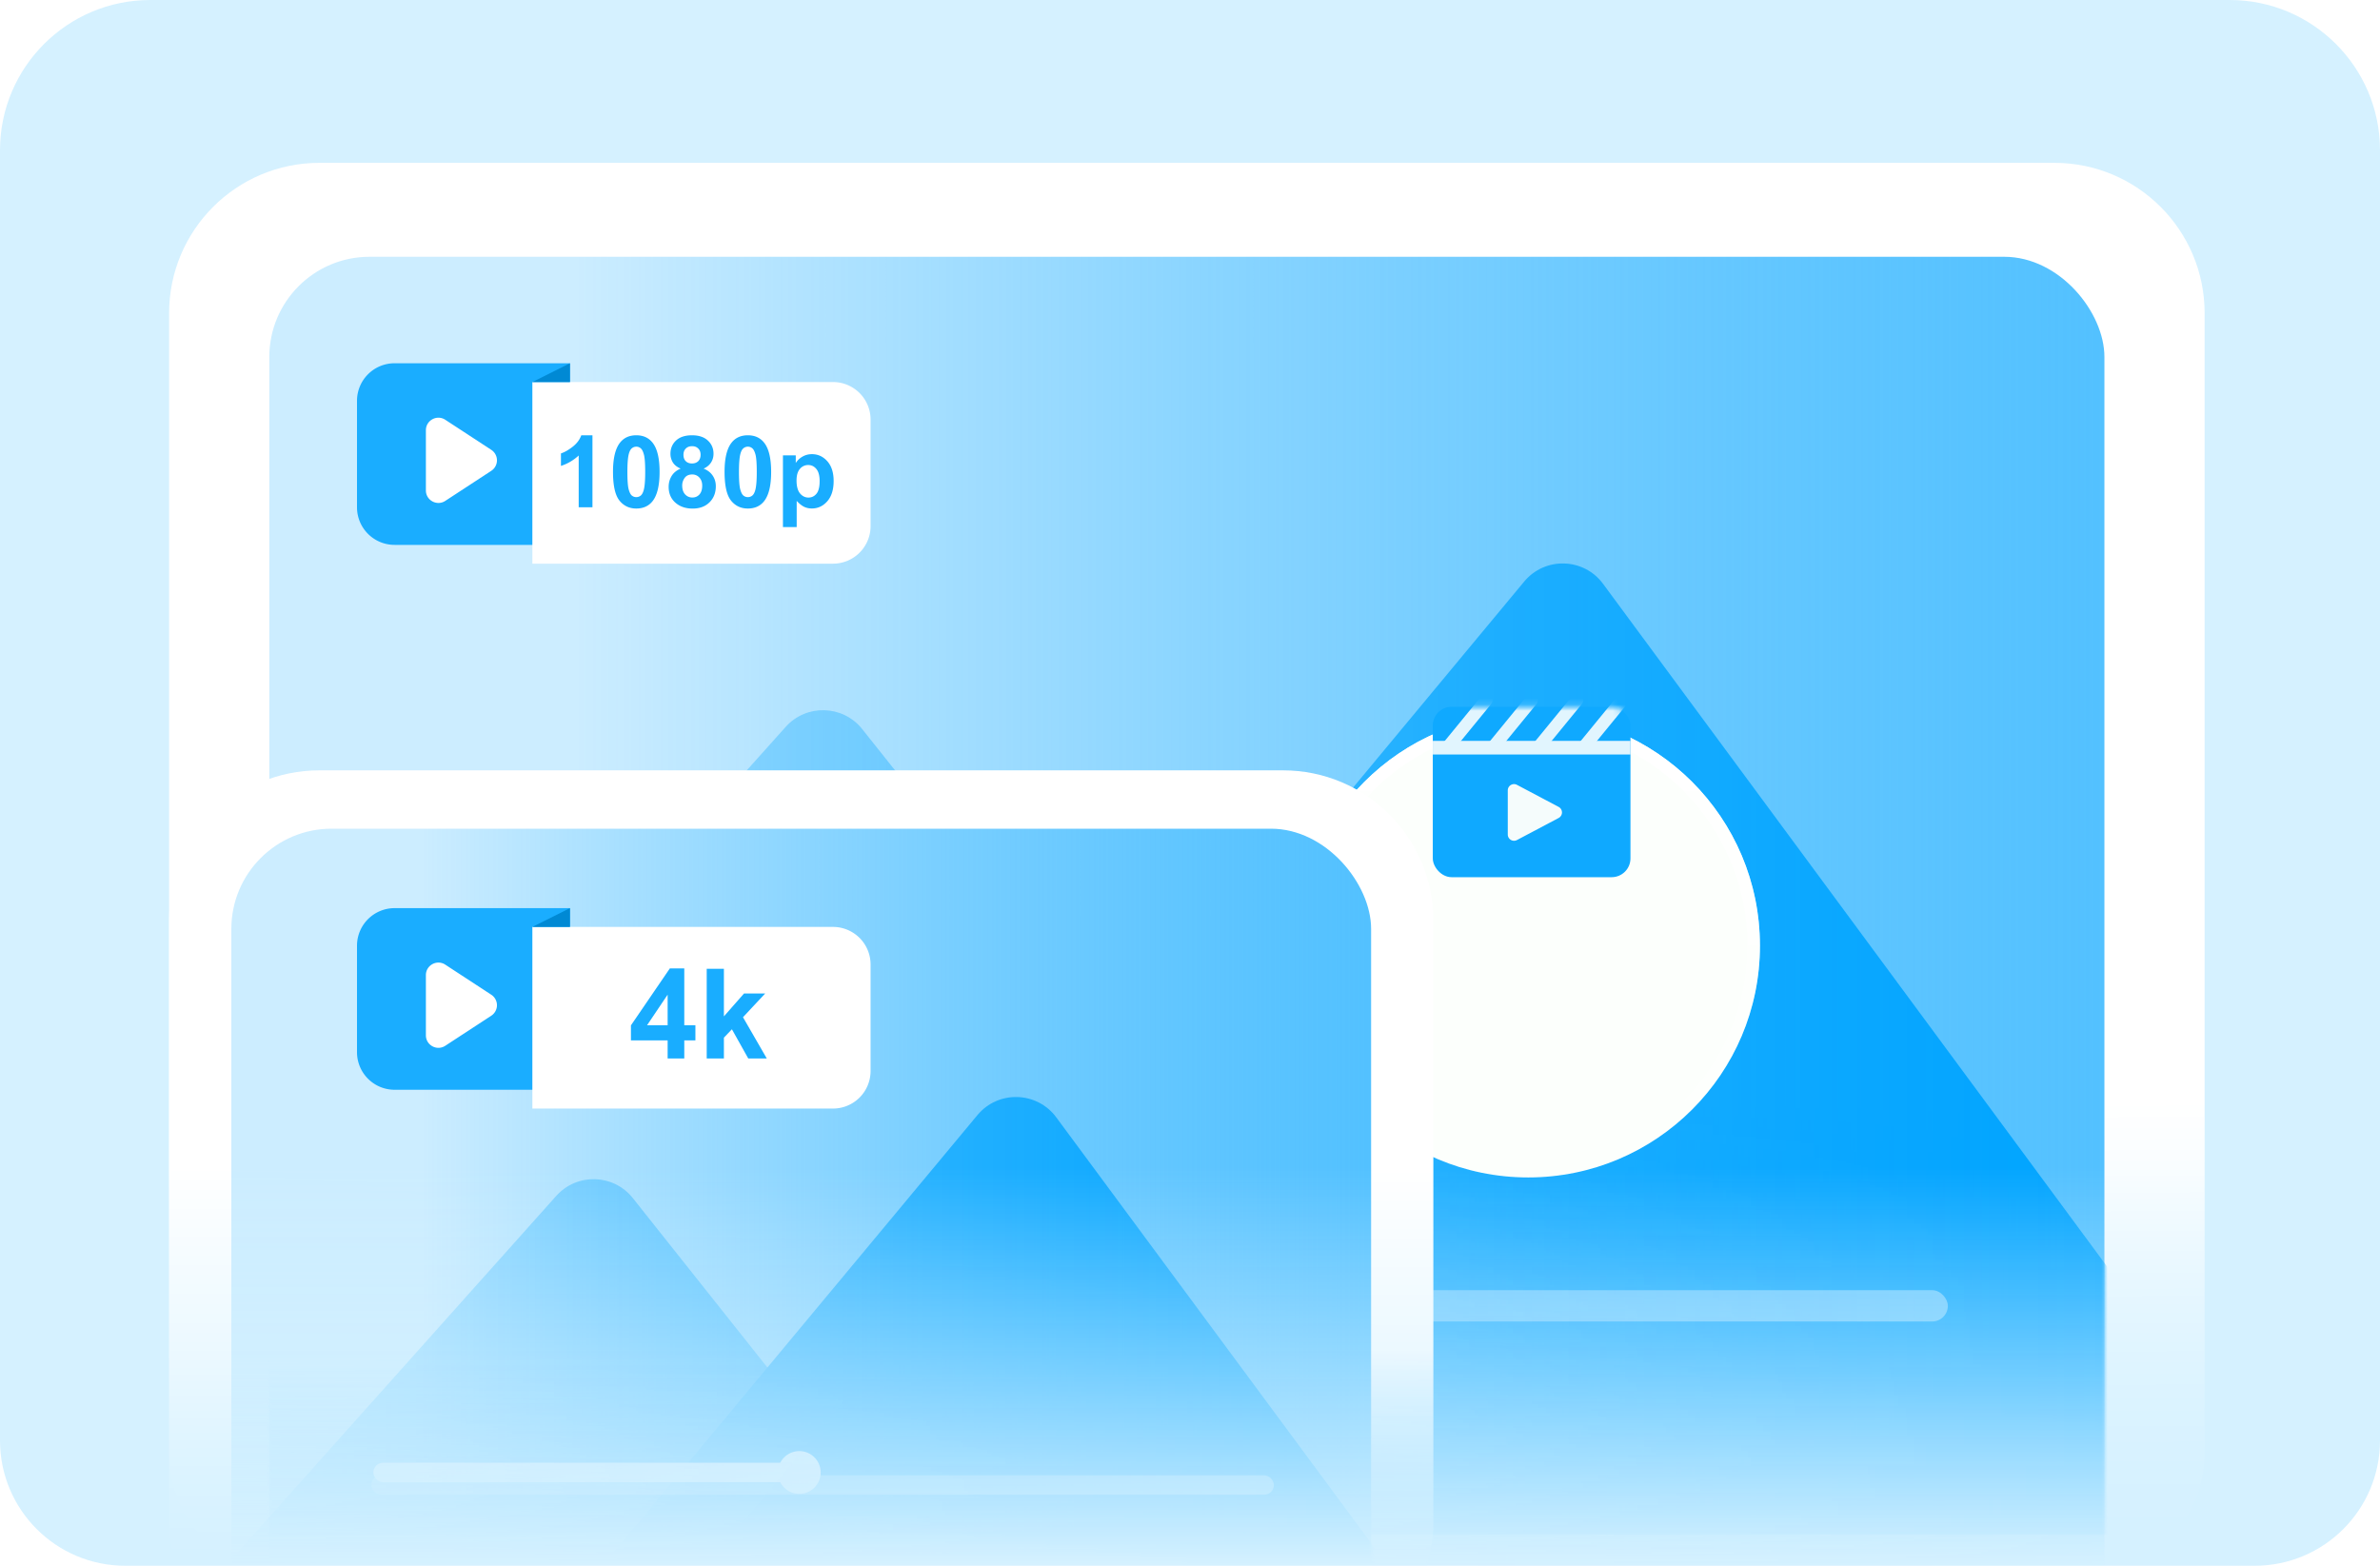
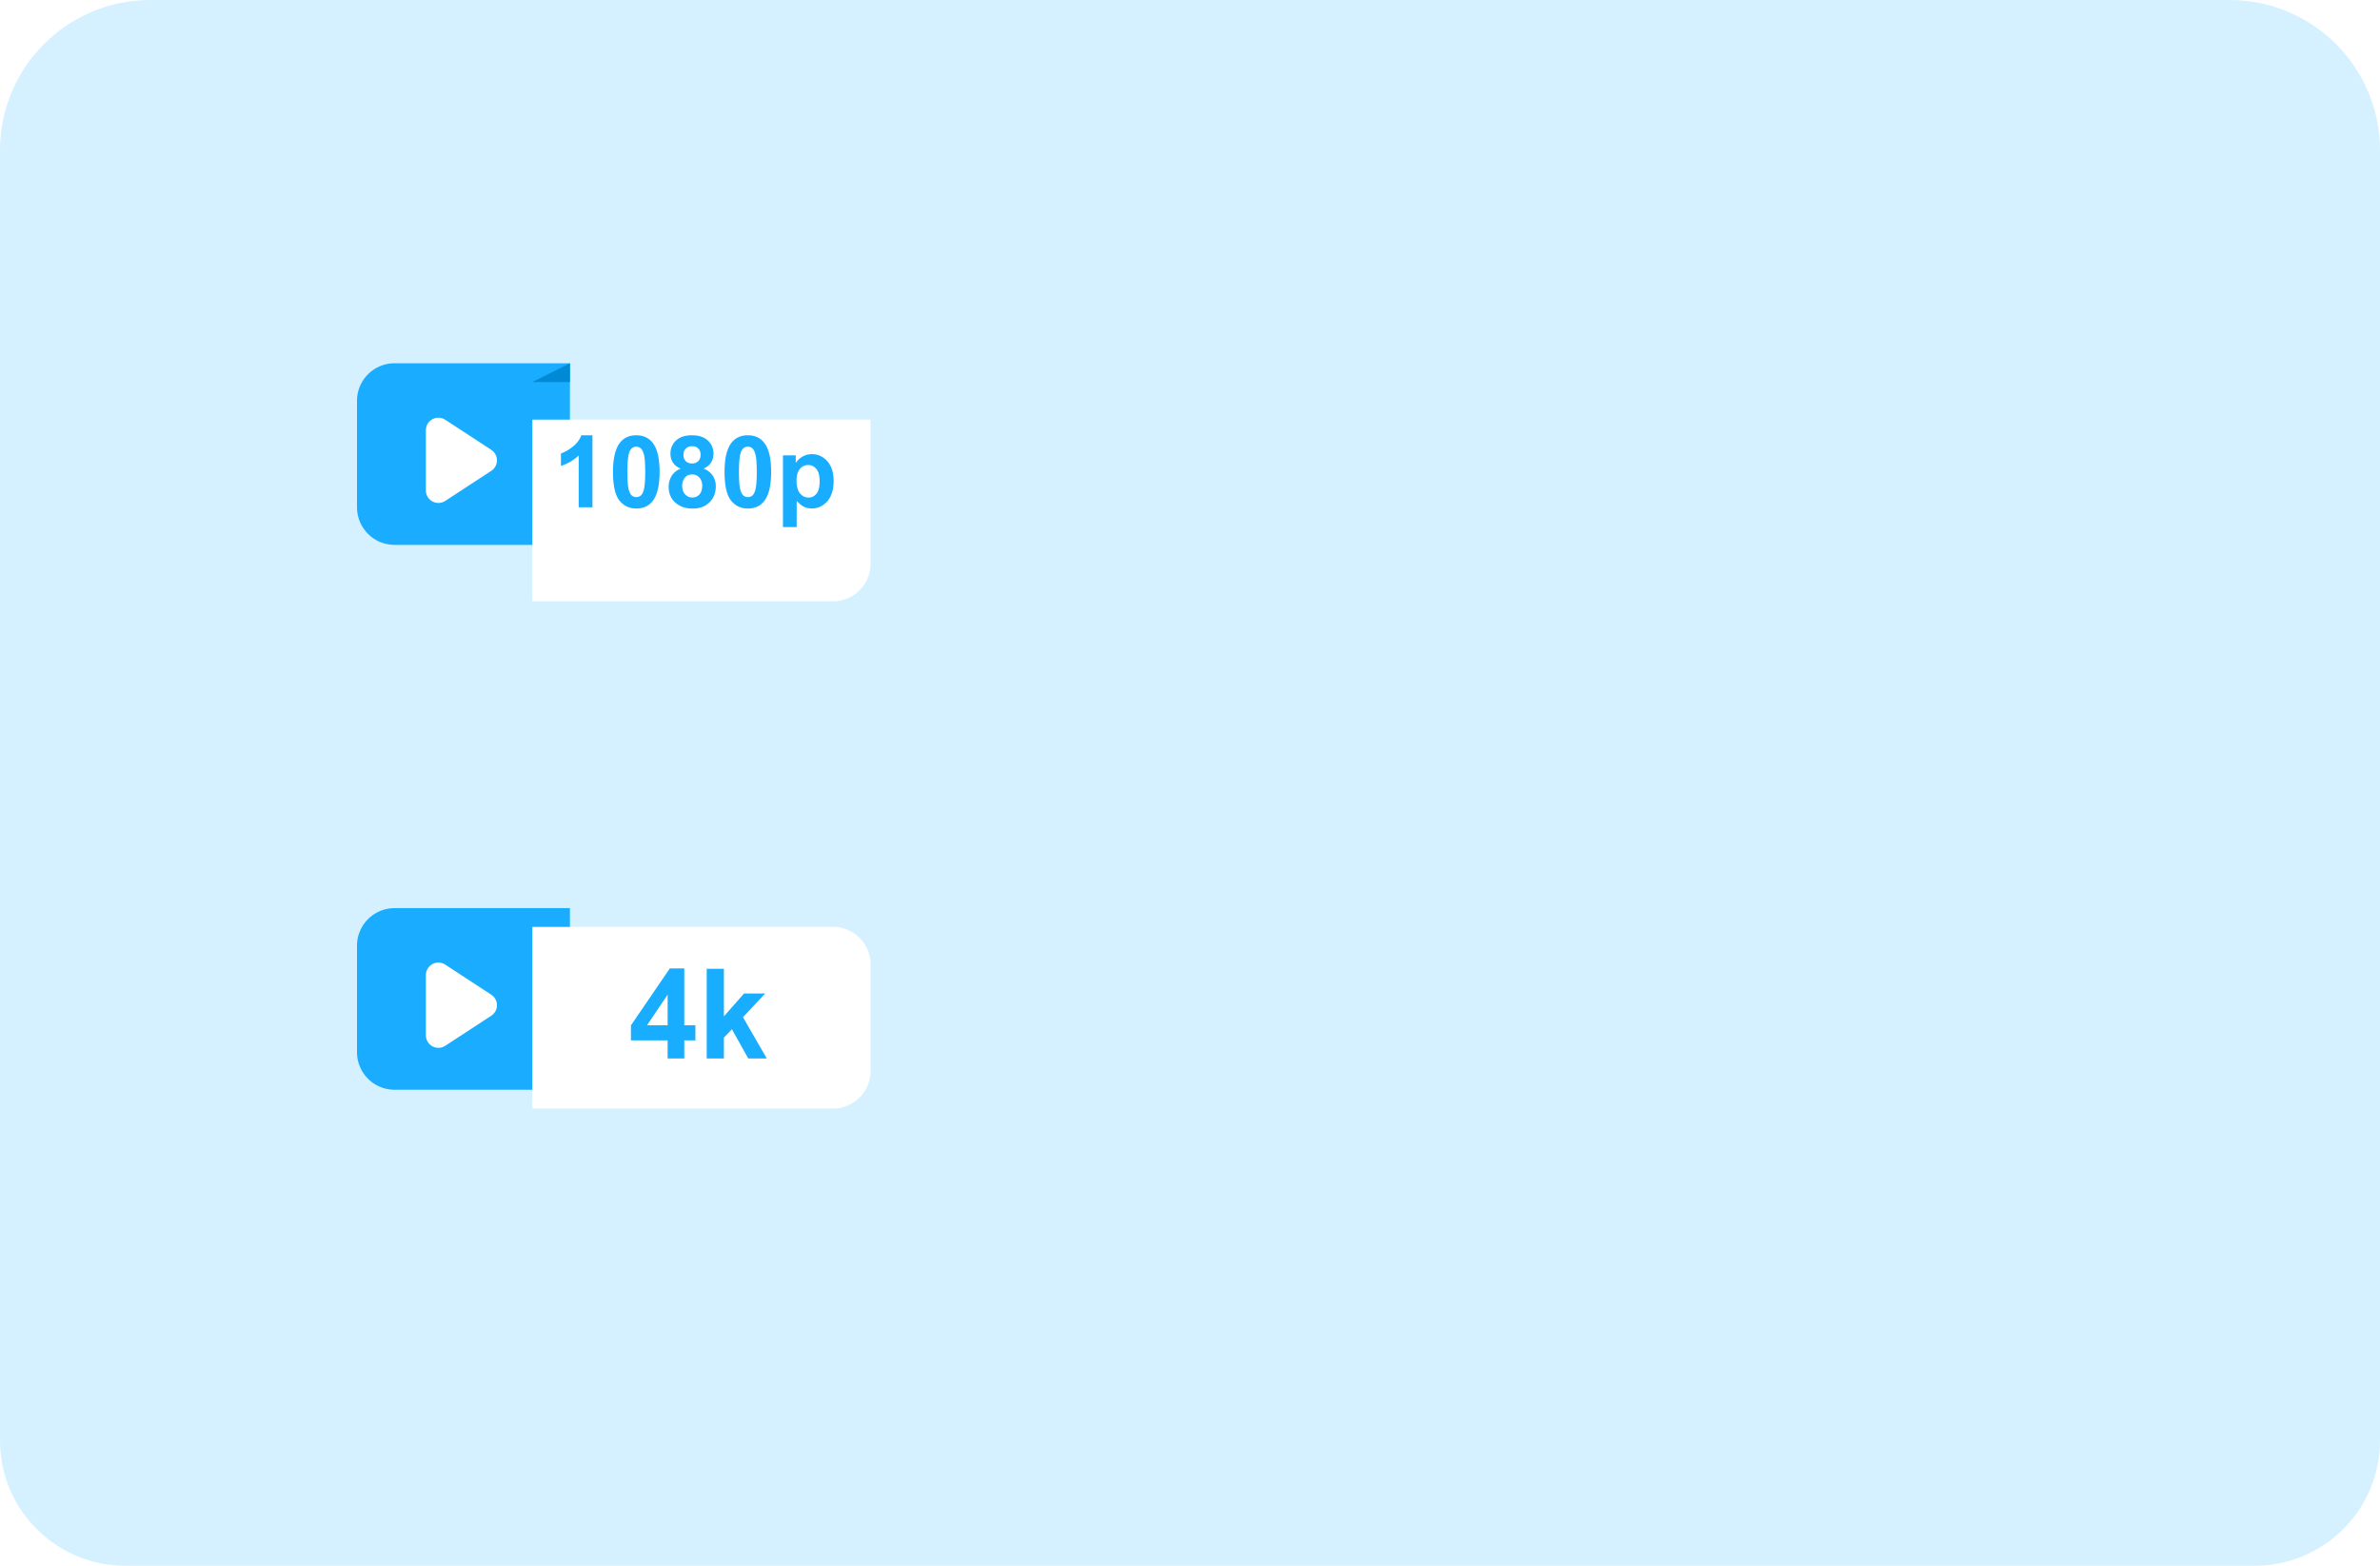
<svg xmlns="http://www.w3.org/2000/svg" width="380" height="250" fill="none">
  <path fill="#D5F1FF" d="M0 24C0 10.745 10.745 0 24 0h332c13.255 0 24 10.745 24 24v206c0 11.046-8.954 20-20 20H20c-11.046 0-20-8.954-20-20V24Z" />
  <mask id="b" width="360" height="240" x="10" y="10" maskUnits="userSpaceOnUse" style="mask-type:alpha">
-     <path fill="url(#a)" d="M10 34c0-13.255 10.745-24 24-24h312c13.255 0 24 10.745 24 24v196c0 11.046-8.954 20-20 20H30c-11.046 0-20-8.954-20-20V34Z" />
-   </mask>
+     </mask>
  <g mask="url(#b)">
    <path fill="url(#c)" d="M27 50c0-13.255 10.745-24 24-24h277c13.255 0 24 10.745 24 24v182c0 11.046-8.954 20-20 20H47c-11.046 0-20-8.954-20-20V50Z" />
    <rect width="293" height="241" x="43" y="41" fill="url(#d)" rx="16" />
    <mask id="f" width="293" height="241" x="43" y="41" maskUnits="userSpaceOnUse" style="mask-type:alpha">
      <rect width="293" height="241" x="43" y="41" fill="url(#e)" rx="12" />
    </mask>
    <g mask="url(#f)">
-       <path fill="#00A4FF" d="M240 245H10l115.445-128.941c3.304-3.691 9.135-3.522 12.22.354L240 245Z" opacity=".7" />
      <path fill="#00A4FF" d="M368 245H117L243.357 92.856c3.319-3.995 9.506-3.819 12.591.36L368 245Z" />
      <g filter="url(#g)" opacity=".4">
        <rect width="232" height="5" x="79" y="204" fill="#fff" rx="2.5" />
      </g>
      <rect width="108" height="5" x="79.5" y="204" fill="#fff" rx="2.5" />
      <circle cx="189" cy="206.5" r="5.5" fill="#fff" />
    </g>
    <g filter="url(#h)">
      <circle cx="244" cy="127" r="37" fill="#FCFFFC" />
      <circle cx="244" cy="127" r="36" stroke="url(#i)" stroke-width="2" />
    </g>
    <g filter="url(#j)">
      <rect width="31.559" height="27.206" x="228.766" y="112.853" fill="#0FA9FF" rx="3" />
    </g>
    <path fill="#E1F5FE" d="M228.766 118.294h31.559v2.176h-31.559z" />
    <mask id="k" width="33" height="29" x="228" y="112" maskUnits="userSpaceOnUse" style="mask-type:alpha">
      <rect width="31.559" height="27.206" x="228.766" y="112.853" fill="#5754FE" rx="3" />
    </mask>
    <g stroke="#E1F5FE" stroke-linecap="round" stroke-linejoin="round" stroke-width="2" mask="url(#k)">
      <path d="m237.32 111.765-5.922 7.238M244.559 111.765l-5.922 7.238M251.797 111.765l-5.922 7.238M259.031 111.765l-5.922 7.238" />
    </g>
    <path fill="#F5FCFC" d="M248.861 128.837a1 1 0 0 1 0 1.767l-6.656 3.523a1 1 0 0 1-1.468-.884v-7.045a1 1 0 0 1 1.468-.884l6.656 3.523Z" />
    <path fill="url(#l)" d="M27 147c0-13.255 10.745-24 24-24h153.855c13.255 0 24 10.745 24 24v96.367c0 11.046-8.954 20-20 20H47c-11.046 0-20-8.954-20-20V147Z" />
    <rect width="181.98" height="149.683" x="36.938" y="132.316" fill="url(#m)" rx="16" />
    <mask id="o" width="183" height="150" x="36" y="132" maskUnits="userSpaceOnUse" style="mask-type:alpha">
      <rect width="181.98" height="149.683" x="36.938" y="132.316" fill="url(#n)" rx="12" />
    </mask>
    <g mask="url(#o)">
      <path fill="#00A4FF" d="M156.808 261.505H25.758l63.054-70.559c3.305-3.698 9.145-3.529 12.23.355l55.766 70.204Z" opacity=".7" />
      <path fill="#00A4FF" d="M230.097 261.505H86.625l69.436-83.463c3.318-3.989 9.497-3.812 12.582.359l61.454 83.104Z" />
      <g filter="url(#p)" opacity=".4">
        <rect width="144.093" height="3.105" x="59.297" y="233.556" fill="#fff" rx="1.553" />
      </g>
      <rect width="67.078" height="3.105" x="59.609" y="233.556" fill="#fff" rx="1.553" />
      <circle cx="127.619" cy="235.108" r="3.416" fill="#fff" />
    </g>
  </g>
  <g filter="url(#q)">
    <path fill="#1AADFF" d="M57 151a6 6 0 0 1 6-6h28v29H63a6 6 0 0 1-6-6v-17Z" />
  </g>
  <g filter="url(#r)">
    <path fill="#fff" d="M78.44 157.826a2 2 0 0 1 0 3.348l-7.346 4.803c-1.33.869-3.094-.085-3.094-1.674v-9.606c0-1.589 1.764-2.543 3.094-1.674l7.346 4.803Z" />
  </g>
  <g filter="url(#s)">
    <path fill="#fff" d="M139 154a6 6 0 0 0-6-6H85v29h48a6 6 0 0 0 6-6v-17Z" />
  </g>
-   <path fill="#0089D4" d="m85 148 6-3v3h-6Z" />
  <path fill="#19ADFF" d="M106.598 169v-2.881h-5.86v-2.402l6.211-9.092h2.305v9.082h1.777v2.412h-1.777V169h-2.656Zm0-5.293v-4.893l-3.291 4.893h3.291Zm6.24 5.293v-14.316h2.744v7.597l3.213-3.652h3.379l-3.545 3.789 3.799 6.582h-2.959l-2.608-4.658-1.279 1.338V169h-2.744Z" />
  <g filter="url(#t)">
    <path fill="#1AADFF" d="M57 64a6 6 0 0 1 6-6h28v29H63a6 6 0 0 1-6-6V64Z" />
  </g>
  <g filter="url(#u)">
    <path fill="#fff" d="M78.44 70.826a2 2 0 0 1 0 3.348l-7.346 4.803c-1.33.87-3.094-.085-3.094-1.674v-9.606c0-1.589 1.764-2.543 3.094-1.674l7.346 4.803Z" />
  </g>
  <g filter="url(#v)">
-     <path fill="#fff" d="M139 67a6 6 0 0 0-6-6H85v29h48a6 6 0 0 0 6-6V67Z" />
+     <path fill="#fff" d="M139 67H85v29h48a6 6 0 0 0 6-6V67Z" />
  </g>
  <path fill="#0089D4" d="m85 61 6-3v3h-6Z" />
  <path fill="#19ADFF" d="M94.594 81h-2.196v-8.273a7.568 7.568 0 0 1-2.835 1.664v-1.993c.572-.187 1.195-.541 1.867-1.062.672-.526 1.132-1.138 1.382-1.836h1.782V81Zm7-11.5c1.109 0 1.976.396 2.601 1.188.745.937 1.117 2.492 1.117 4.664 0 2.166-.374 3.724-1.124 4.671-.62.782-1.485 1.172-2.594 1.172-1.115 0-2.013-.427-2.696-1.28-.682-.86-1.023-2.389-1.023-4.587 0-2.156.375-3.708 1.125-4.656.62-.781 1.484-1.172 2.594-1.172Zm0 1.82c-.266 0-.503.086-.711.258-.209.167-.37.469-.485.906-.151.568-.226 1.524-.226 2.868 0 1.343.068 2.268.203 2.773.135.5.305.833.508 1 .208.167.445.25.711.25.265 0 .502-.083.711-.25.208-.172.369-.477.484-.914.151-.563.227-1.516.227-2.86 0-1.343-.068-2.265-.204-2.765-.135-.505-.307-.841-.515-1.008a1.057 1.057 0 0 0-.703-.258Zm7.078 3.5c-.568-.24-.982-.567-1.242-.984a2.615 2.615 0 0 1-.383-1.383c0-.854.297-1.56.891-2.117.598-.557 1.447-.836 2.546-.836 1.089 0 1.933.279 2.532.836.604.557.906 1.263.906 2.117 0 .531-.138 1.005-.414 1.422-.276.412-.664.727-1.164.945.635.256 1.117.628 1.445 1.118.333.49.5 1.054.5 1.695 0 1.057-.338 1.916-1.016 2.578-.671.661-1.567.992-2.687.992-1.042 0-1.909-.273-2.602-.82-.817-.646-1.226-1.531-1.226-2.656 0-.62.153-1.188.461-1.704.307-.52.791-.921 1.453-1.203Zm.453-2.21c0 .437.122.778.367 1.023.25.245.581.367.992.367.417 0 .75-.122 1-.367.25-.25.375-.594.375-1.031 0-.412-.125-.74-.375-.985-.244-.25-.57-.375-.976-.375-.422 0-.758.125-1.008.375s-.375.58-.375.992Zm-.203 4.906c0 .604.154 1.075.461 1.414.312.338.7.507 1.164.507.453 0 .828-.161 1.125-.484.297-.328.445-.8.445-1.414 0-.536-.151-.966-.453-1.289a1.493 1.493 0 0 0-1.148-.492c-.537 0-.938.185-1.204.555-.26.37-.39.77-.39 1.203Zm10.484-8.016c1.11 0 1.977.396 2.602 1.188.745.937 1.117 2.492 1.117 4.664 0 2.166-.375 3.724-1.125 4.671-.62.782-1.484 1.172-2.594 1.172-1.114 0-2.013-.427-2.695-1.28-.682-.86-1.023-2.389-1.023-4.587 0-2.156.374-3.708 1.124-4.656.62-.781 1.485-1.172 2.594-1.172Zm0 1.82c-.265 0-.502.086-.711.258-.208.167-.369.469-.484.906-.151.568-.227 1.524-.227 2.868 0 1.343.068 2.268.204 2.773.135.5.304.833.507 1 .209.167.446.25.711.25.266 0 .503-.083.711-.25.209-.172.37-.477.485-.914.151-.563.226-1.516.226-2.86 0-1.343-.068-2.265-.203-2.765-.135-.505-.307-.841-.516-1.008a1.055 1.055 0 0 0-.703-.258Zm5.602 1.383h2.047v1.219a3.059 3.059 0 0 1 1.078-1.016c.453-.26.956-.39 1.508-.39.963 0 1.781.377 2.453 1.132.672.756 1.008 1.808 1.008 3.157 0 1.385-.339 2.463-1.016 3.234-.677.766-1.497 1.148-2.461 1.148-.458 0-.875-.09-1.25-.273-.37-.182-.76-.495-1.172-.937v4.18h-2.195V72.702Zm2.172 4.008c0 .932.185 1.622.554 2.07.37.443.821.664 1.352.664.51 0 .935-.203 1.273-.61.339-.41.508-1.082.508-2.015 0-.87-.174-1.515-.523-1.937-.349-.422-.782-.633-1.297-.633a1.68 1.68 0 0 0-1.336.625c-.354.412-.531 1.023-.531 1.836Z" />
  <defs>
    <filter id="v" width="54" height="29" x="85" y="61" color-interpolation-filters="sRGB" filterUnits="userSpaceOnUse">
      <feFlood flood-opacity="0" result="BackgroundImageFix" />
      <feBlend in="SourceGraphic" in2="BackgroundImageFix" result="shape" />
      <feColorMatrix in="SourceAlpha" result="hardAlpha" values="0 0 0 0 0 0 0 0 0 0 0 0 0 0 0 0 0 0 127 0" />
      <feOffset />
      <feGaussianBlur stdDeviation="1" />
      <feComposite in2="hardAlpha" k2="-1" k3="1" operator="arithmetic" />
      <feColorMatrix values="0 0 0 0 0.738 0 0 0 0 0.906 0 0 0 0 1 0 0 0 1 0" />
      <feBlend in2="shape" result="effect1_innerShadow_3235_1835" />
    </filter>
    <filter id="g" width="240" height="13" x="75" y="202" color-interpolation-filters="sRGB" filterUnits="userSpaceOnUse">
      <feFlood flood-opacity="0" result="BackgroundImageFix" />
      <feColorMatrix in="SourceAlpha" result="hardAlpha" values="0 0 0 0 0 0 0 0 0 0 0 0 0 0 0 0 0 0 127 0" />
      <feOffset dy="2" />
      <feGaussianBlur stdDeviation="2" />
      <feComposite in2="hardAlpha" operator="out" />
      <feColorMatrix values="0 0 0 0 0.867 0 0 0 0 0.751 0 0 0 0 0.668 0 0 0 0.28 0" />
      <feBlend in2="BackgroundImageFix" result="effect1_dropShadow_3235_1835" />
      <feBlend in="SourceGraphic" in2="effect1_dropShadow_3235_1835" result="shape" />
    </filter>
    <filter id="j" width="31.559" height="27.206" x="228.766" y="112.853" color-interpolation-filters="sRGB" filterUnits="userSpaceOnUse">
      <feFlood flood-opacity="0" result="BackgroundImageFix" />
      <feBlend in="SourceGraphic" in2="BackgroundImageFix" result="shape" />
      <feColorMatrix in="SourceAlpha" result="hardAlpha" values="0 0 0 0 0 0 0 0 0 0 0 0 0 0 0 0 0 0 127 0" />
      <feOffset />
      <feGaussianBlur stdDeviation="1.5" />
      <feComposite in2="hardAlpha" k2="-1" k3="1" operator="arithmetic" />
      <feColorMatrix values="0 0 0 0 1 0 0 0 0 1 0 0 0 0 1 0 0 0 1 0" />
      <feBlend in2="shape" result="effect1_innerShadow_3235_1835" />
    </filter>
    <filter id="p" width="152.094" height="11.105" x="55.297" y="231.556" color-interpolation-filters="sRGB" filterUnits="userSpaceOnUse">
      <feFlood flood-opacity="0" result="BackgroundImageFix" />
      <feColorMatrix in="SourceAlpha" result="hardAlpha" values="0 0 0 0 0 0 0 0 0 0 0 0 0 0 0 0 0 0 127 0" />
      <feOffset dy="2" />
      <feGaussianBlur stdDeviation="2" />
      <feComposite in2="hardAlpha" operator="out" />
      <feColorMatrix values="0 0 0 0 0.867 0 0 0 0 0.751 0 0 0 0 0.668 0 0 0 0.28 0" />
      <feBlend in2="BackgroundImageFix" result="effect1_dropShadow_3235_1835" />
      <feBlend in="SourceGraphic" in2="effect1_dropShadow_3235_1835" result="shape" />
    </filter>
    <filter id="q" width="34" height="29" x="57" y="145" color-interpolation-filters="sRGB" filterUnits="userSpaceOnUse">
      <feFlood flood-opacity="0" result="BackgroundImageFix" />
      <feBlend in="SourceGraphic" in2="BackgroundImageFix" result="shape" />
      <feColorMatrix in="SourceAlpha" result="hardAlpha" values="0 0 0 0 0 0 0 0 0 0 0 0 0 0 0 0 0 0 127 0" />
      <feOffset />
      <feGaussianBlur stdDeviation="1.5" />
      <feComposite in2="hardAlpha" k2="-1" k3="1" operator="arithmetic" />
      <feColorMatrix values="0 0 0 0 1 0 0 0 0 1 0 0 0 0 1 0 0 0 1 0" />
      <feBlend in2="shape" result="effect1_innerShadow_3235_1835" />
    </filter>
    <filter id="r" width="17.344" height="19.611" x="65" y="150.694" color-interpolation-filters="sRGB" filterUnits="userSpaceOnUse">
      <feFlood flood-opacity="0" result="BackgroundImageFix" />
      <feColorMatrix in="SourceAlpha" result="hardAlpha" values="0 0 0 0 0 0 0 0 0 0 0 0 0 0 0 0 0 0 127 0" />
      <feOffset dy="1" />
      <feGaussianBlur stdDeviation="1.5" />
      <feComposite in2="hardAlpha" operator="out" />
      <feColorMatrix values="0 0 0 0 0.023 0 0 0 0 0.603 0 0 0 0 0.925 0 0 0 1 0" />
      <feBlend in2="BackgroundImageFix" result="effect1_dropShadow_3235_1835" />
      <feBlend in="SourceGraphic" in2="effect1_dropShadow_3235_1835" result="shape" />
    </filter>
    <filter id="s" width="54" height="29" x="85" y="148" color-interpolation-filters="sRGB" filterUnits="userSpaceOnUse">
      <feFlood flood-opacity="0" result="BackgroundImageFix" />
      <feBlend in="SourceGraphic" in2="BackgroundImageFix" result="shape" />
      <feColorMatrix in="SourceAlpha" result="hardAlpha" values="0 0 0 0 0 0 0 0 0 0 0 0 0 0 0 0 0 0 127 0" />
      <feOffset />
      <feGaussianBlur stdDeviation="1" />
      <feComposite in2="hardAlpha" k2="-1" k3="1" operator="arithmetic" />
      <feColorMatrix values="0 0 0 0 0.738 0 0 0 0 0.906 0 0 0 0 1 0 0 0 1 0" />
      <feBlend in2="shape" result="effect1_innerShadow_3235_1835" />
    </filter>
    <filter id="t" width="34" height="29" x="57" y="58" color-interpolation-filters="sRGB" filterUnits="userSpaceOnUse">
      <feFlood flood-opacity="0" result="BackgroundImageFix" />
      <feBlend in="SourceGraphic" in2="BackgroundImageFix" result="shape" />
      <feColorMatrix in="SourceAlpha" result="hardAlpha" values="0 0 0 0 0 0 0 0 0 0 0 0 0 0 0 0 0 0 127 0" />
      <feOffset />
      <feGaussianBlur stdDeviation="1.5" />
      <feComposite in2="hardAlpha" k2="-1" k3="1" operator="arithmetic" />
      <feColorMatrix values="0 0 0 0 1 0 0 0 0 1 0 0 0 0 1 0 0 0 1 0" />
      <feBlend in2="shape" result="effect1_innerShadow_3235_1835" />
    </filter>
    <filter id="u" width="17.344" height="19.611" x="65" y="63.694" color-interpolation-filters="sRGB" filterUnits="userSpaceOnUse">
      <feFlood flood-opacity="0" result="BackgroundImageFix" />
      <feColorMatrix in="SourceAlpha" result="hardAlpha" values="0 0 0 0 0 0 0 0 0 0 0 0 0 0 0 0 0 0 127 0" />
      <feOffset dy="1" />
      <feGaussianBlur stdDeviation="1.5" />
      <feComposite in2="hardAlpha" operator="out" />
      <feColorMatrix values="0 0 0 0 0.023 0 0 0 0 0.603 0 0 0 0 0.925 0 0 0 1 0" />
      <feBlend in2="BackgroundImageFix" result="effect1_dropShadow_3235_1835" />
      <feBlend in="SourceGraphic" in2="effect1_dropShadow_3235_1835" result="shape" />
    </filter>
    <filter id="h" width="106" height="106" x="191" y="78" color-interpolation-filters="sRGB" filterUnits="userSpaceOnUse">
      <feFlood flood-opacity="0" result="BackgroundImageFix" />
      <feColorMatrix in="SourceAlpha" result="hardAlpha" values="0 0 0 0 0 0 0 0 0 0 0 0 0 0 0 0 0 0 127 0" />
      <feOffset dy="4" />
      <feGaussianBlur stdDeviation="8" />
      <feComposite in2="hardAlpha" operator="out" />
      <feColorMatrix values="0 0 0 0 0.106 0 0 0 0 0.682 0 0 0 0 1 0 0 0 0.44 0" />
      <feBlend in2="BackgroundImageFix" result="effect1_dropShadow_3235_1835" />
      <feBlend in="SourceGraphic" in2="effect1_dropShadow_3235_1835" result="shape" />
      <feColorMatrix in="SourceAlpha" result="hardAlpha" values="0 0 0 0 0 0 0 0 0 0 0 0 0 0 0 0 0 0 127 0" />
      <feOffset dy="20" />
      <feGaussianBlur stdDeviation="10" />
      <feComposite in2="hardAlpha" k2="-1" k3="1" operator="arithmetic" />
      <feColorMatrix values="0 0 0 0 0.796 0 0 0 0 0.928 0 0 0 0 1 0 0 0 1 0" />
      <feBlend in2="shape" result="effect2_innerShadow_3235_1835" />
    </filter>
    <linearGradient id="a" x1="190" x2="189.948" y1="186.5" y2="250" gradientUnits="userSpaceOnUse">
      <stop stop-color="#E3E4FF" />
      <stop offset=".998" stop-color="#CACCFF" stop-opacity="0" />
    </linearGradient>
    <linearGradient id="c" x1="184.101" x2="184.638" y1="176.667" y2="252" gradientUnits="userSpaceOnUse">
      <stop stop-color="#fff" />
      <stop offset=".998" stop-color="#fff" stop-opacity="0" />
    </linearGradient>
    <linearGradient id="d" x1="336" x2="31.45" y1="164.439" y2="164.439" gradientUnits="userSpaceOnUse">
      <stop stop-color="#53C1FF" />
      <stop offset=".802" stop-color="#00A3FF" stop-opacity=".2" />
    </linearGradient>
    <linearGradient id="e" x1="336" x2="31.45" y1="164.439" y2="164.439" gradientUnits="userSpaceOnUse">
      <stop stop-color="#00A3FF" />
      <stop offset="1" stop-color="#00A3FF" stop-opacity=".2" />
    </linearGradient>
    <linearGradient id="i" x1="244" x2="244" y1="90" y2="164" gradientUnits="userSpaceOnUse">
      <stop stop-color="#fff" />
      <stop offset="1" stop-color="#fff" stop-opacity="0" />
    </linearGradient>
    <linearGradient id="l" x1="124.574" x2="124.908" y1="216.578" y2="263.367" gradientUnits="userSpaceOnUse">
      <stop stop-color="#fff" />
      <stop offset=".998" stop-color="#fff" stop-opacity="0" />
    </linearGradient>
    <linearGradient id="m" x1="218.918" x2="29.764" y1="208.984" y2="208.983" gradientUnits="userSpaceOnUse">
      <stop stop-color="#53C1FF" />
      <stop offset=".802" stop-color="#00A3FF" stop-opacity=".2" />
    </linearGradient>
    <linearGradient id="n" x1="218.918" x2="29.764" y1="208.984" y2="208.983" gradientUnits="userSpaceOnUse">
      <stop stop-color="#00A3FF" />
      <stop offset="1" stop-color="#00A3FF" stop-opacity=".2" />
    </linearGradient>
  </defs>
</svg>